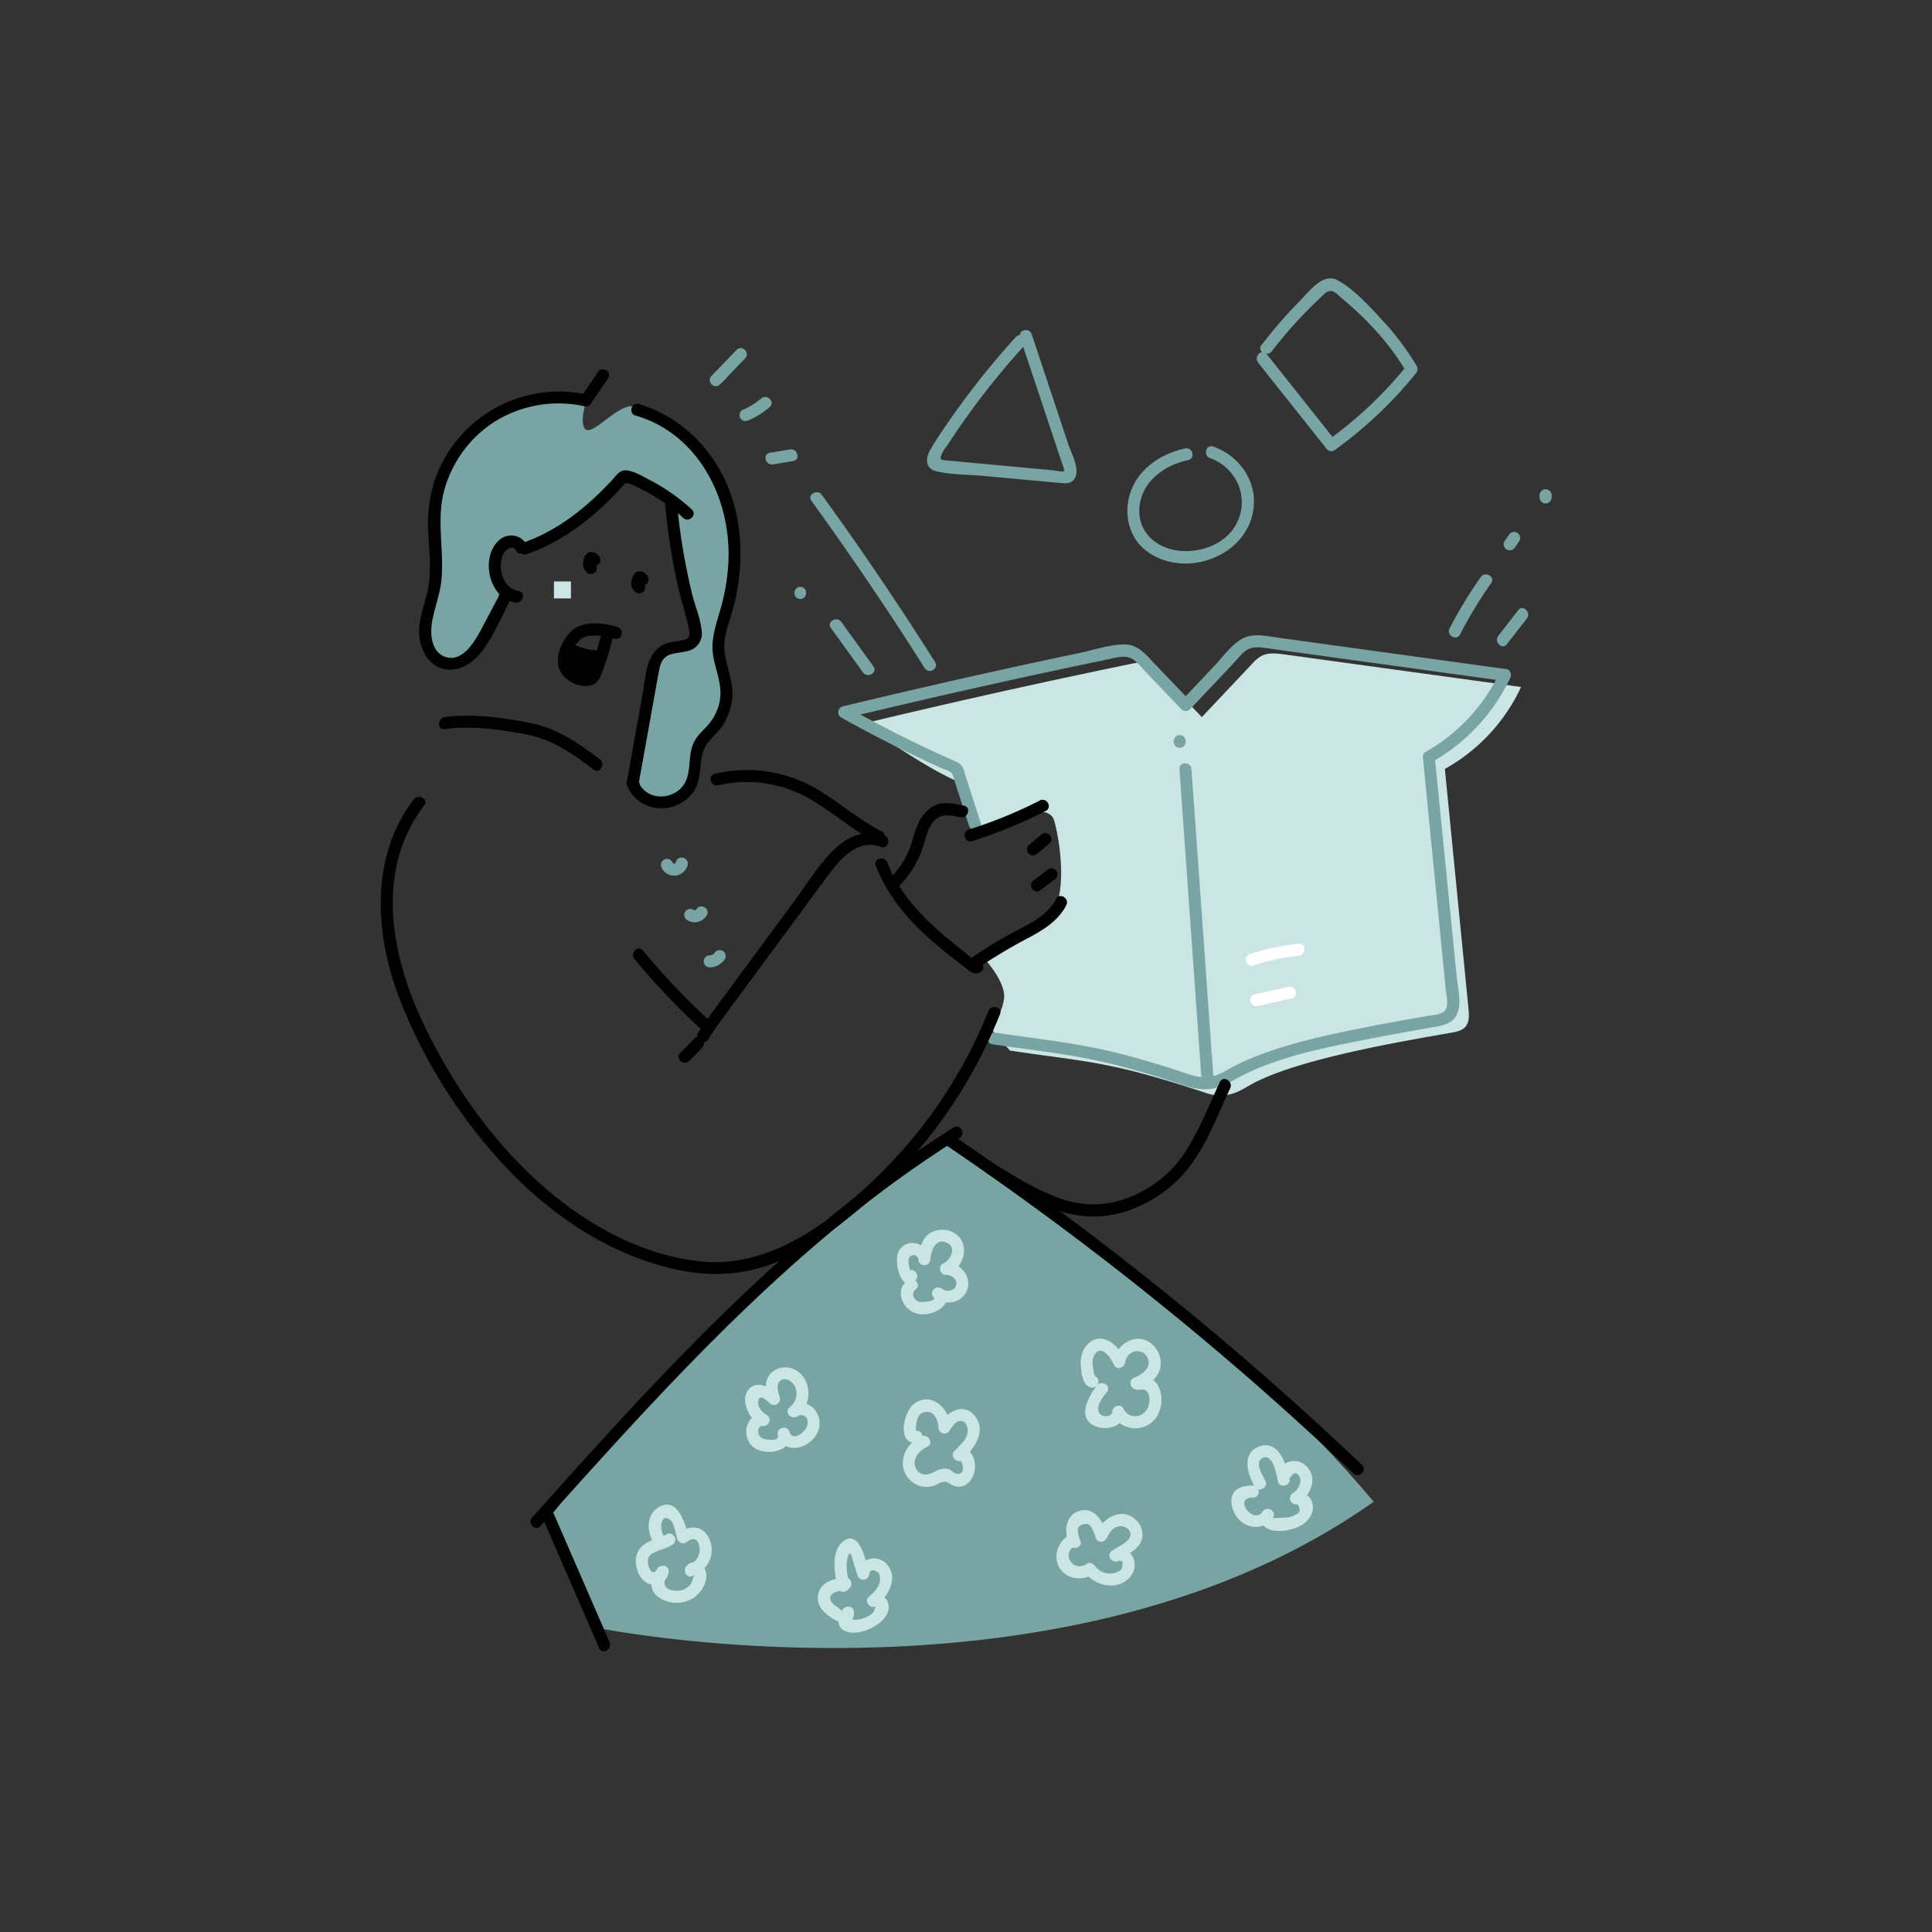
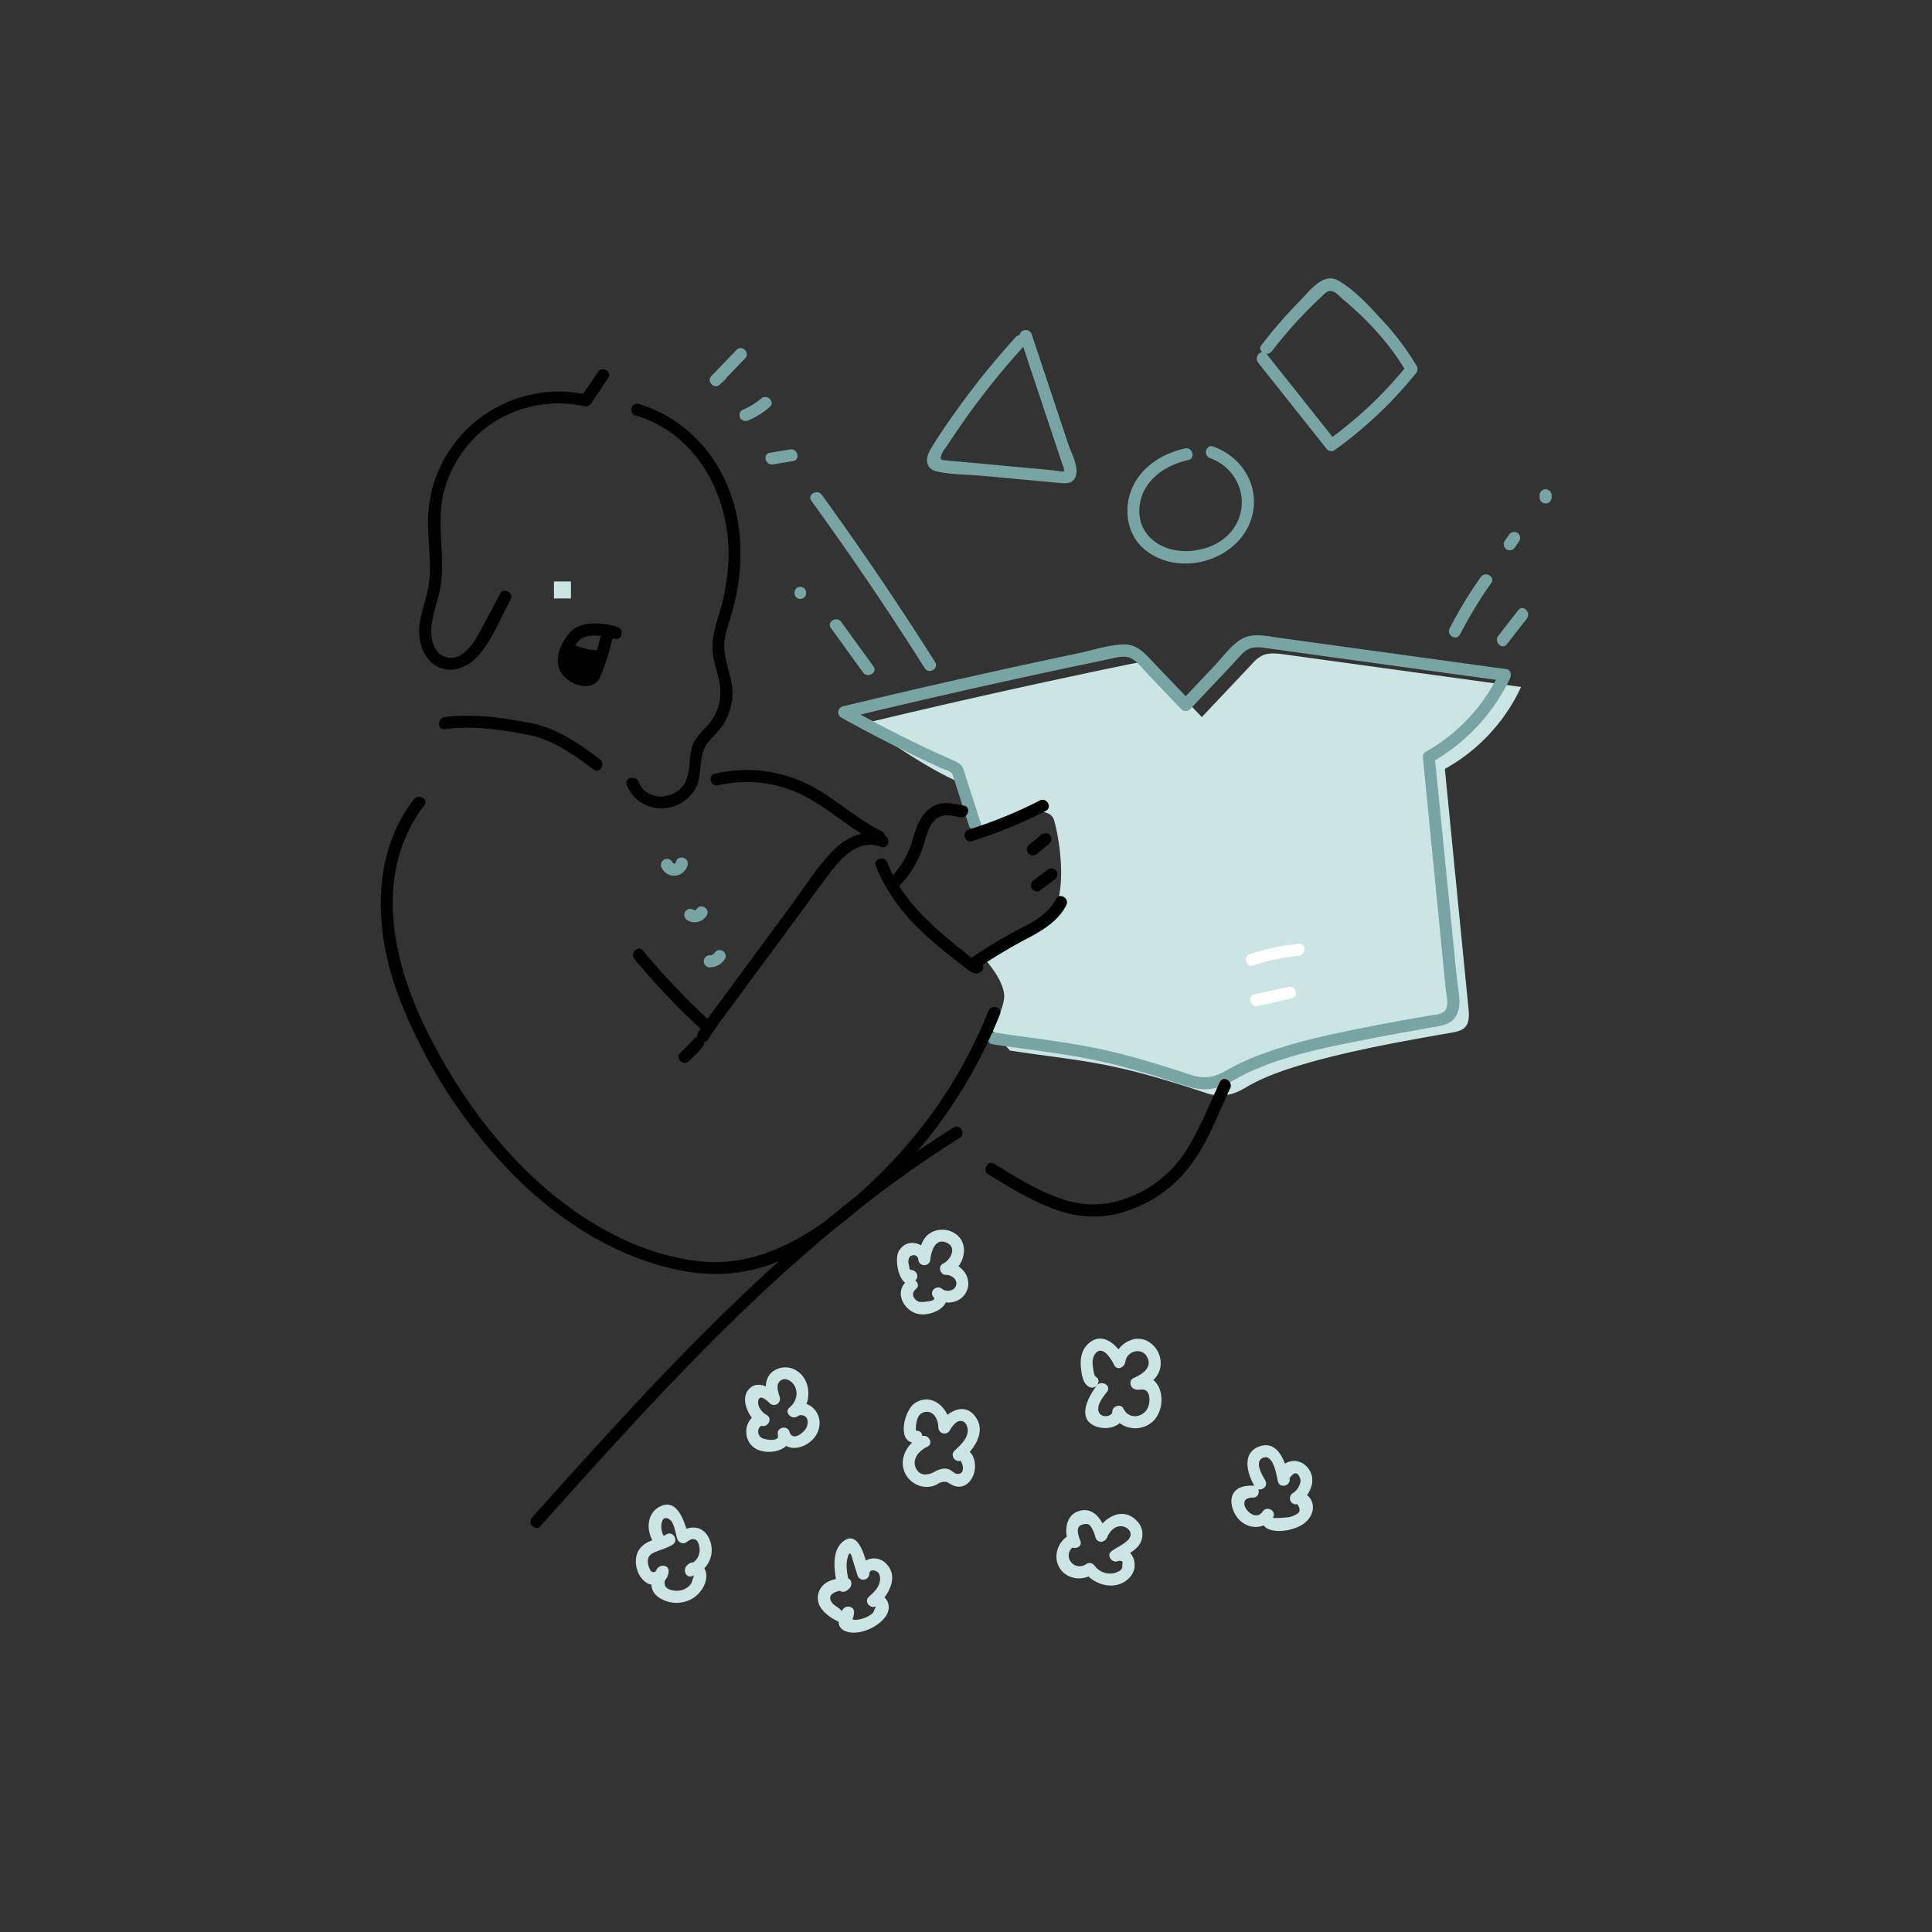
<svg xmlns="http://www.w3.org/2000/svg" viewBox="0 0 1000 1000" width="1000" height="1000">
  <rect x="0" y="0" width="1000" height="1000" fill="#333333" stroke="none" />
-   <path d="M308.92 842.54S549.41 891.61 711 777.31c0 0-55.8-68.55-137.39-127.66s-73.49-67.57-92.44-54.32S316 731.47 298.42 764.45s-18.26 11.94-7.4 36.92M225.7 294a186 186 0 01-3.2 19.8c-2.13 9.22-5.52 35.9 12.26 29.7s25.4-35 23.4-41.76-3.22-20.54 4.13-20.94 10.1 3.15 14.36 1.27 28.49-13 33.53-20.19 12.34-19.76 19.6-13.08 20.31 7.37 20.21 20.12 6.68 45.39 8.31 51.18 7.7 12.9-1.02 14.9-17.87 4-19.58 13.53-7.92 48.33-7.92 48.33.75 20.06 10.41 18.43 17.12-7.88 19.81-21.09 6.08-17.2 9.78-20.65 7.13-17.14 4.64-29.3a100.83 100.83 0 01-1.71-23.84s11-41.68 2.55-62.73-40.17-50-50.18-47.22-21.63 18.85-23.27 9.08 8.63-16.69-13.85-13.84-45.58 17.77-50.76 26.13-12.71 38.77-12.2 47.33.7 14.84.7 14.84z" fill="#78a5a3" />
  <path d="M522.72 543.76c39.52 6 50.81 5.08 102.18 22.19a22.76 22.76 0 0011.21.57c3.85-.72 7.29-2.8 10.69-4.76 23.18-13.35 78.05-22.62 104.4-27.23 2.56-.45 5.33-1 7.11-2.86 2.3-2.44 2.11-6.23 1.78-9.57L747.86 398a93.75 93.75 0 0039.45-42.43l-122.62-16.86c-4-.55-8.2-1-11.74.78a19.48 19.48 0 00-5 4.25l-25.87 27.42-21.98-22.93c-1.81-1.89-3.71-3.84-6.17-4.71-2.87-1-6-.42-9 .2q-70.11 14.44-139.72 31.22c19 10.65 32.59 21.8 52.51 30.52-.31 8.41 2.86 8.87 8.26 24.38 0 0 36-18.06 39.66-5.12s7.86 45.62-5.9 53.09-30.87 17.66-30.87 17.66 12 12.53 10.81 21.56a27.39 27.39 0 01-7.26 14.91" fill="#cae5e3" />
  <g fill="#78a5a3">
    <path d="M507.55 425.81L500 402.36c-1.25-3.88-1.27-6.26-4.93-8s-7.59-3.39-11.36-5.14q-23.08-10.75-45.26-23.22l-.74 5.69q45.29-10.9 90.8-20.85 22.51-4.91 45.08-9.58c4.65-1 9.64-2.72 13.74.69 2.8 2.33 5.22 5.33 7.73 8l16.47 17.2a3.14 3.14 0 004.4 0l15-15.87 7.49-7.93c2.43-2.58 5.16-6.46 8.62-7.71s8-.21 11.49.27l10.88 1.5 21.75 3 87 12-1.86-4.57A92.35 92.35 0 01738 389.1a3 3 0 00-1.54 2.69l9.51 96.49 2.33 23.64c.29 2.89 1.64 8.15-.12 10.81-1.55 2.34-5.49 2.44-8 2.88-10 1.76-20 3.51-29.91 5.46-21.28 4.16-43.07 8.58-63.18 16.9a108.52 108.52 0 00-11.61 5.7c-3.47 2-6.83 3.62-10.87 3.88-4.49.29-8.46-1.29-12.65-2.65-11.44-3.74-23-7.26-34.67-10.13-20.4-5-41.29-7.13-62-10.26-3.91-.59-5.6 5.41-1.65 6 19.35 2.91 38.88 4.88 58 9.29 11.89 2.74 23.61 6.23 35.23 10 6.75 2.17 13 4.79 20.23 3.75 6.16-.89 11.07-4.45 16.51-7.17 20.38-10.17 44.17-14.49 66.33-18.88 10.29-2 20.62-3.87 31-5.68 4.67-.82 10.05-1.41 12.7-5.91 3.31-5.63 1-13.86.4-19.87l-11.4-114.25-1.54 2.69a98.14 98.14 0 0040.57-43.56c.74-1.58.3-4.27-1.86-4.57l-94.93-13.07-23.74-3.28c-5.87-.81-12.55-2.42-18.09.55s-10.14 9.49-14.51 14.12l-17 18h4.4l-17.84-18.63c-4.54-4.74-8.87-10.48-16-10.47-7.73 0-16 2.87-23.56 4.46q-12 2.52-24 5.11-49.36 10.68-98.46 22.51a3.15 3.15 0 00-.75 5.69q20.51 11.49 41.77 21.55 5.21 2.44 10.46 4.81c1.46.66 3.71 1.17 4.83 2.31s1.41 3.31 1.91 4.87l7.27 22.55c1.22 3.8 7.23 2.17 6-1.66z" />
-     <path d="M610.48 398.1l11.34 159.42c.28 4 6.51 4 6.23 0L616.7 398.1c-.28-4-6.51-4-6.22 0zM613.72 383.79v-.36a3.12 3.12 0 00-6.23 0v.36a3.12 3.12 0 106.23 0z" />
  </g>
-   <path d="M344.32 261.84a337.56 337.56 0 006.72 42.3c1.54 6.81 3.91 13.51 5.29 20.33.42 2.08 1.23 4.5-.6 6-.82.68-2.4.85-3.38 1.06-2.16.46-4.38.63-6.51 1.24-11.51 3.27-11.49 16.87-13.26 26.67l-8.13 45.16c-.71 3.91 5.29 5.59 6 1.65l8.13-45.16c.71-3.92 1.38-7.86 2.13-11.78.56-3 1-6.71 3.38-8.88 3.39-3.15 9.42-2.16 13.49-4a9.18 9.18 0 005.65-9.59c-.56-6.55-3.55-13.38-5.1-19.78a325.8 325.8 0 01-7.59-45.29c-.38-3.95-6.61-4-6.22 0zM272.56 281.93a8.92 8.92 0 00-10-4.51c-4.47 1-7.41 5.23-8.69 9.37-3 9.79 1.86 23.33 12.93 25.11 3.91.63 5.6-5.37 1.65-6-5.71-.92-8.93-6.43-9.23-11.92a14.17 14.17 0 011.32-7.2c1.23-2.36 4.87-5.21 6.67-1.71s7.2.42 5.37-3.14zM310.27 288.3a4.69 4.69 0 00-3.91-2.58 3.53 3.53 0 00-2.76.91 6 6 0 00-1.11 1.92c-1.31 3-1 6.12 1.78 8.1a3.14 3.14 0 004.26-1.11 3.19 3.19 0 00-1.12-4.26 1.56 1.56 0 01.48.51v.12c0-.23 0-.2 0 0a3.79 3.79 0 01.63-1.55l-2.69 1.54c.54 0 .38-.09-.49-.22-.52-.65-.65-.74-.41-.28.69 1.54 2.92 1.9 4.26 1.12a3.18 3.18 0 001.11-4.26zM335.27 298.37a4.69 4.69 0 00-3.92-2.58 3.47 3.47 0 00-2.75.91 6.12 6.12 0 00-1.12 1.91c-1.3 3-1 6.13 1.78 8.11a3.13 3.13 0 004.26-1.12 3.18 3.18 0 00-1.11-4.26 1.83 1.83 0 01.48.52v.11c0-.23 0-.19 0 0a3.77 3.77 0 01.62-1.55L330.8 302c.54 0 .37-.09-.49-.23-.52-.64-.66-.73-.41-.27.68 1.53 2.91 1.9 4.25 1.12a3.19 3.19 0 001.12-4.26z" />
-   <path d="M272.7 286.83c15.33-5.4 28.7-14.6 40.42-25.76 3-2.84 5.86-5.8 8.64-8.84 2-2.16 1.24-2.42 3.68-1.93 2 .41 4.29 1.81 6.15 2.71a93.61 93.61 0 0122.06 15.07c3 2.7 7.37-1.69 4.4-4.4a99.64 99.64 0 00-21.82-15.29c-3.46-1.77-8.08-4.61-12-4.94-3.45-.3-5.27 2.68-7.39 5C304 262.32 289 274.49 271 280.82c-3.75 1.32-2.13 7.34 1.66 6z" />
  <path d="M329 215.08c32.36 9.48 49.19 42.68 48.06 74.76a107.25 107.25 0 01-4.37 26.25c-2.29 7.84-4.94 15.39-3.5 23.66 1.49 8.53 5.3 15.83 3 24.68a26.51 26.51 0 01-5.67 10.77c-2.66 3-5.76 5.56-7.5 9.29-3.47 7.41-.43 17-6.4 23.3-6.32 6.7-18.57 6-22.17-3.15-1.45-3.69-7.47-2.08-6 1.65 5.72 14.55 25.33 16.19 34.39 3.68 5.58-7.71 1.78-18.4 7.62-25.68 2.85-3.54 6.25-6.3 8.53-10.33a33 33 0 003.95-11.72c1.43-10.37-4.67-19.33-4-29.46.36-5.17 2.28-10.11 3.72-15a115.74 115.74 0 003.56-16.46c2.69-19.22.4-39.32-8.83-56.59-9-16.88-24.31-30.2-42.77-35.61-3.85-1.13-5.5 4.88-1.65 6zM309.46 192.6l-8.86 13.13 3.52-1.44a68.06 68.06 0 00-79 44 71.07 71.07 0 00-3.51 25.82c.36 10.53 2 21.15-.24 31.58-1.75 8.19-5.43 16.23-4.18 24.79.93 6.35 4.43 12.9 10.74 15.25 8.17 3 16.34-1.88 21.23-8.24 6.2-8 10.33-18.11 15.07-27.06 1.88-3.54-3.49-6.69-5.37-3.14-3.42 6.43-6.78 12.91-10.25 19.31s-9.83 16.69-18.61 13.22c-6.7-2.64-7.41-11.6-6.41-17.65 1.23-7.45 4.17-14.43 4.89-22 1.52-15.9-2.88-31.59 1.71-47.27a61.59 61.59 0 0124.43-33.74 62.38 62.38 0 0147.8-8.89 3.25 3.25 0 003.52-1.43l8.85-13.13c2.25-3.33-3.14-6.45-5.37-3.14zM230.25 377.39c14.09-1.86 28.88.14 42.75 2.88 13.2 2.6 23.76 10.13 34.29 18.08 3.2 2.41 6.31-3 3.14-5.38-10.95-8.26-22.06-16-35.77-18.7-14.37-2.84-29.82-5-44.41-3.11-3.92.52-4 6.75 0 6.23zM214.21 413.72c-23 30-20.21 70.54-7.11 104a271.08 271.08 0 0057 88.75c23.31 24 52.58 43.29 85.6 50.56 18.67 4.12 37.08 3 54.64-4.77 16.52-7.3 31.43-18.58 44.95-30.43A254.33 254.33 0 00517.57 525c1.48-3.72-4.53-5.33-6-1.65a247.44 247.44 0 01-55.49 83.69c-24.39 24.18-56.33 49.39-92.66 45.93-32.6-3.11-63.1-21-86.7-42.9s-42.43-49.21-56.6-78.17c-17.45-35.69-26.69-81-.53-115 2.44-3.18-3-6.28-5.37-3.14zM453.32 448.12c5 12.86 13.18 23.78 23 33.31 5 4.82 10.33 9.29 15.77 13.6 2.72 2.15 5.46 4.26 8.22 6.36 2 1.51 3.74 3.12 6.37 2.18a3.19 3.19 0 002.18-3.83l-.11-.39c-1-3.86-7-2.22-6 1.66l.11.38 2.17-3.83c-.16.06-6.28-5.16-6.65-5.45-2.32-1.81-4.62-3.64-6.89-5.52-4.31-3.57-8.51-7.28-12.46-11.24-8.34-8.33-15.48-17.82-19.75-28.88-1.43-3.7-7.45-2.09-6 1.65z" />
  <path d="M464.34 459.72a52.94 52.94 0 0013.37-21.28c1.53-4.61 2.4-9.93 5.81-13.61 3.85-4.16 8.76-2.69 13.7-1.83 3.92.67 5.6-5.32 1.66-6-4.31-.74-9-2.06-13.3-.76-4.11 1.23-7.36 4.59-9.4 8.25-2.76 4.94-3.59 10.65-5.79 15.82a46.59 46.59 0 01-10.45 15c-2.87 2.81 1.53 7.21 4.4 4.4zM538.17 414.36a233.85 233.85 0 01-36.71 15c-3.81 1.19-2.18 7.2 1.65 6a243.59 243.59 0 0038.2-15.65c3.56-1.83.42-7.21-3.14-5.38zM538.86 432.11l-6.38 5.33a3.14 3.14 0 000 4.41 3.19 3.19 0 004.4 0l6.38-5.34a3.12 3.12 0 000-4.4 3.18 3.18 0 00-4.4 0zM542.68 449.89l-7.59 5.68a3.21 3.21 0 00-1.11 4.26c.77 1.32 2.9 2.13 4.26 1.11l7.59-5.67a3.21 3.21 0 001.11-4.26c-.77-1.32-2.9-2.13-4.26-1.12zM546.58 465.36c-3.89 7.64-11.48 11.64-18.79 15.45A239 239 0 00503 495.66c-3.28 2.26-.17 7.66 3.14 5.38a284.32 284.32 0 0127.31-16.21c7.4-4 14.56-8.64 18.47-16.33 1.81-3.56-3.56-6.71-5.38-3.14zM328.4 496.35a362.7 362.7 0 0036 37.79 3.16 3.16 0 004.88-.63l40.64-55.07c6.57-8.9 13.05-17.86 19.71-26.69 6.19-8.21 15.1-17.7 26.42-13.39 3.75 1.43 5.37-4.59 1.65-6-9.54-3.63-19.36.76-26.23 7.59-8.07 8-14.3 18.25-21 27.36l-46.53 63.06 4.89-.63A362.6 362.6 0 01332.81 492c-2.55-3.1-6.93 1.33-4.41 4.4zM356.57 549.25a83.23 83.23 0 007-7.2 3.2 3.2 0 000-4.4 3.14 3.14 0 00-4.4 0 83.23 83.23 0 01-7 7.2c-3 2.71 1.44 7.1 4.4 4.4z" />
  <path d="M366.55 538l4.14-6.51a3.11 3.11 0 10-5.37-3.14l-4.15 6.51a3.11 3.11 0 005.38 3.14z" />
  <g fill="#78a5a3">
    <path d="M420 259.25q30.67 42.35 58.62 86.57c2.13 3.37 7.52.25 5.37-3.15q-27.93-44.19-58.62-86.56c-2.32-3.21-7.73-.11-5.37 3.14zM755.7 328.4a226.09 226.09 0 0116.13-26.58c2.31-3.28-3.09-6.4-5.38-3.14a227.45 227.45 0 00-16.13 26.58c-1.83 3.55 3.54 6.7 5.38 3.14zM784.16 283.3l2.24-3.3a3.12 3.12 0 00-1.11-4.26 3.18 3.18 0 00-4.29 1.16l-2.25 3.26a3.14 3.14 0 001.12 4.26 3.19 3.19 0 004.26-1.12zM803.11 257.45v-1.1a3.11 3.11 0 00-6.22 0v1.1a3.11 3.11 0 006.22 0zM430.08 325.06l16.62 23c2.33 3.21 7.73.11 5.38-3.15l-16.63-23c-2.32-3.21-7.72-.11-5.37 3.14zM414.23 310c4 0 4-6.23 0-6.23s-4 6.23 0 6.23zM779.94 333.46l10.33-13.25c2.43-3.13-1.95-7.56-4.41-4.4l-10.32 13.25c-2.43 3.12 1.94 7.56 4.4 4.4zM525.8 174.42A416.68 416.68 0 00495.4 212c-4.78 6.68-9.51 13.47-13.74 20.51-2.78 4.62-2.9 10.12 3.32 11.52 7.63 1.72 16.11 1.57 23.89 2.28l26.82 2.48c4.31.39 8.61.81 12.91 1.19 2.53.22 5.27.55 7.13-1.59 3.95-4.57-1.13-13.52-2.64-18.06L534 173c-1.26-3.78-7.27-2.16-6 1.65l17.53 52.62 4.07 12.21c.43 1.28 1.57 3.7 1 4.44-.36.46-5-.46-6-.55l-27.81-2.57-26.79-2.47c-3.35-.31-3.67-.37-2.48-3.47.61-1.6 2-3.17 3-4.62q3.5-5.37 7.14-10.63a399.57 399.57 0 0132.6-40.79c2.69-2.95-1.7-7.37-4.41-4.4zM613.39 232.12c-11.61 2.52-22.81 9.52-27.53 20.82-4.57 10.92-2.46 24.37 7.12 31.89 20.06 15.75 54.21 2.87 56-23.24.94-13.81-8.21-25.94-21-30.46-3.78-1.35-5.41 4.66-1.65 6 11.79 4.19 18.87 16.62 15.64 28.88-3.53 13.39-17.23 19.94-30.3 19.16s-23.63-10.05-21.75-23.82c1.76-12.83 13.26-20.65 25.1-23.23 3.91-.85 2.26-6.86-1.65-6zM651.19 187.68l35.69 44.92a3.1 3.1 0 003.77.49 216.75 216.75 0 0042.19-39.82 3.24 3.24 0 00.48-3.77 137.63 137.63 0 00-18.42-24.36c-6.43-7-13.93-15.23-22.26-19.94-7.75-4.4-14.72 5.4-19.56 10.27a241.86 241.86 0 00-20.17 23.2c-2.43 3.18 3 6.28 5.38 3.14A229 229 0 01675 162.39q4.29-4.44 8.8-8.65c1.72-1.59 3.36-3.91 6.28-2.82 1.76.66 3.77 2.94 5.23 4.16 12.69 10.6 24.36 23.22 32.69 37.56l.49-3.77a211.42 211.42 0 01-40.93 38.85l3.77.48-35.69-44.92c-2.49-3.14-6.87 1.29-4.4 4.4z" />
  </g>
  <path d="M286.73 300.96h8.79v8.79h-8.79z" fill="#cae5e3" />
  <path d="M319.63 324.57c-6.51-2.2-17.47-3.32-23.14 1.43-5.33 4.47-9.92 14.44-6.66 21.1 2.73 5.56 10.74 9.65 16.82 7.37 3.24-1.22 4.21-4.48 5.33-7.44a134.53 134.53 0 005.21-17.34h-6l.14.74.8-3-.49.57c-2.59 3 1.79 7.45 4.4 4.4a4.33 4.33 0 001.15-4.34c-.58-3-5.33-2.9-6 0a132.14 132.14 0 01-4.87 16.45c-1.14 3-1.44 4.89-5.17 4a8.6 8.6 0 01-5.68-4c-2.07-4 2.29-12.21 6-14.27 4.19-2.32 12.24-1.11 16.51.34 3.81 1.28 5.44-4.73 1.66-6z" />
  <path d="M293.61 338.91a46.91 46.91 0 0014.82 4c3.66.37 4-5 .83-6.11a10.37 10.37 0 00-13.13 7.12h6l-1-3.51c-.94-3.41-6-2.67-6.11.83a13.77 13.77 0 001.45 6.4c1.38 2.9 5.78 1.34 5.8-1.57a19.44 19.44 0 00-2-8.74c-1.19-2.48-5-1.69-5.69.75-.92 3.38-.81 8.88 2.61 11 3.83 2.38 7.15-1.38 8.17-4.76l-6.12-.82.42 3.64c.26 2.3 3.45 4.59 5.31 2.2a20.37 20.37 0 002.93-5l-6.11-.82.15 1.33c.46 3.93 6.69 4 6.23 0l-.16-1.33a3.13 3.13 0 00-6.11-.83 10.31 10.31 0 01-1.33 2.27l5.31 2.2-.41-3.64c-.39-3.34-5-4.41-6.12-.83a4.66 4.66 0 01-.42 1.15c1.62.53 2.12.26 1.51-.83.19-1.05-.17-2.12.14-3.26l-5.69.74a12.28 12.28 0 011.16 5.6l5.8-1.57a6.92 6.92 0 01-.61-3.26l-6.11.83 1 3.5a3.14 3.14 0 006 0 4.11 4.11 0 015.47-2.77l.83-6.12a37.2 37.2 0 01-11.67-3.14c-3.63-1.64-6.79 3.72-3.15 5.37zM371.75 406.47a65 65 0 0145.25 5.86c12.7 6.83 23.33 16.87 36.24 23.37 3.57 1.8 6.73-3.57 3.14-5.37-14.38-7.25-26-19-40.73-25.59a71.74 71.74 0 00-45.59-4.27c-3.9.9-2.25 6.9 1.66 6zM511.54 607.81c12 7.39 24.23 14.94 37.72 19.24a54.37 54.37 0 0036.59-1.18 67.59 67.59 0 0029.56-21.62c9.36-12.09 14.9-27.21 21.34-41 1.69-3.61-3.68-6.77-5.38-3.14-5.79 12.38-10.88 25.67-18.51 37.07a60.77 60.77 0 01-28.66 22.66 49.34 49.34 0 01-34.81.67c-12.36-4.22-23.65-11.28-34.71-18.1-3.42-2.11-6.55 3.27-3.14 5.37zM279.82 789.81C331.07 732.6 382.71 675 443 627.08A596.45 596.45 0 01496.7 589c3.39-2.13.27-7.52-3.14-5.38-65.7 41.31-121.4 96-173.76 152.77-14.94 16.21-29.67 32.63-44.38 49.06-2.67 3 1.72 7.39 4.4 4.4z" />
-   <path d="M315.49 849.9l-28.77-66.18c-1.59-3.66-7-.5-5.37 3.14l28.76 66.19c1.6 3.66 7 .5 5.38-3.15zM490.42 593.24a1648.56 1648.56 0 01166.33 129.22q22.25 19.68 43.75 40.16c2.9 2.76 7.31-1.63 4.4-4.4a1661.4 1661.4 0 00-162.06-135.58q-24.33-17.83-49.28-34.78c-3.32-2.26-6.44 3.13-3.14 5.38z" />
  <path d="M648.71 499.72a110.91 110.91 0 0123.49-5c3.94-.4 4-6.63 0-6.23a120 120 0 00-25.15 5.26c-3.79 1.24-2.17 7.25 1.66 6zM651 520.71l17.53-3.92c3.91-.88 2.26-6.88-1.65-6l-17.53 3.92c-3.91.87-2.25 6.87 1.65 6z" fill="#fff" />
  <g fill="#78a5a3">
    <path d="M342.51 449.22a7.19 7.19 0 007.22 4 7.3 7.3 0 006.16-5.49c1-3.89-5-5.54-6-1.65-.36 1.42-1.5 1.09-2 0a3.13 3.13 0 00-4.26-1.11 3.17 3.17 0 00-1.11 4.25zM355.65 476.25a7.36 7.36 0 0010.17-2.45c2.07-3.45-3.31-6.58-5.37-3.14-.12.19-.14.37 0 .08-.06.15-.34.31 0 .09a2.85 2.85 0 01-.51.3c.4-.19 0 0-.23 0-.49.09.44 0-.06 0h-.32c.34 0-.35-.19-.06 0s-.42-.27-.41-.26a3.11 3.11 0 00-3.14 5.38zM367.18 500.69a9.49 9.49 0 008-4.26 3.14 3.14 0 00-1.12-4.26 3.18 3.18 0 00-4.26 1.11c.19-.2.16-.17-.08.11s-.29.3-.44.44c.23-.16.19-.14-.11.07s-.36.22-.54.31a2.74 2.74 0 01-1.43.25 3.12 3.12 0 000 6.23z" />
  </g>
  <g fill="#cae5e3">
    <path d="M469.52 658.3l1.77-.41-.6-1.6c0-1.24-.65-2.39-.48-3.71s.41-2.29 1.79-2.73a2.41 2.41 0 013.31 1.9 3.11 3.11 0 006.22 0c.55-4.45 2.65-11.18 8.55-8.49 5.4 2.46 1.91 9-2 10.82-2.81 1.32-1.41 5.94 1.57 5.8 2.82-.13 6.61 2.72 5 6-1.18 2.42-5 2.9-6.93 1.3-3.06-2.5-7.16 1.4-4.4 4.4 1.95 2.14-6.93 2.46-7.48 2.28-3-1-4.51-4.46-1.81-6.62 3.13-2.5-1.3-6.87-4.4-4.4-7.15 5.71-1.86 15.87 5.92 17.32 7.14 1.34 19.5-5 12.17-13l-4.4 4.4c5.38 4.41 14.33 3.35 17.16-3.6 2.91-7.14-3.56-14.67-10.84-14.33l1.57 5.8c8.29-3.9 11.28-16.67 2.17-21.54a12.07 12.07 0 00-11.87.33c-4.63 2.93-5.59 8.47-6.21 13.5h6.22c-1-8.09-12-12-16.36-4-2.79 5.17 1.31 22.37 8.75 14.92 2.83-2.84-1.57-7.24-4.4-4.4zM396.73 732.31c-2.06-1-4.41-3.89-4.33-6.39.15-4.9 4.22-1.42 6.06.44a3.14 3.14 0 005.2-3c-.69-2.33-2.24-6.28-.1-8.38 2.46-2.44 5.93-.44 7.41 1.83 2.55 3.93 1.15 8.93-2.28 11.69-3.12 2.52 1.31 6.89 4.4 4.4.89-.71 2.67-.43 3.55.15 1.81 1.21 1.59 3.86.9 5.57-1.1 2.73-7.24 7.81-8.89 2.5-1.18-3.81-7-2.23-6 1.66s-7.6 2.39-8.89 1.14c-2.14-2.06-1.71-5.74 1.55-6.4 3.93-.8 2.27-6.8-1.65-6-8.35 1.69-9.9 13.09-3.26 17.83 6.35 4.54 20.93 1.86 18.25-8.22l-6 1.66c3.55 11.43 18.17 6.53 21.06-2.79s-6.87-18-15-11.49l4.4 4.4c7.39-6 7.23-19.23-1.59-23.93a10.84 10.84 0 00-12.35 1.61c-3.94 3.91-2.9 9.67-1.49 14.44l5.2-3c-4-4-11.75-8.46-16-2-3.66 5.55 1.51 15.1 6.73 17.75 3.56 1.81 6.72-3.56 3.14-5.38zM474.33 740.55c-.62 0-.06-3.61 0-4 .47-2.58 1.3-4.9 4-5.6 5-1.28 7.33 4 7.38 8a3.14 3.14 0 005.8 1.57c1.19-2.07 3.6-5.78 6.65-4.91 1.91.54 2.78 3.14 2.75 4.86-.09 4.33-4 7.7-6.88 10.45-2.29 2.21.09 5.95 3 5.21.79-.2 3.5 7.26-1.8 6.73-1.25-.12-2.87-2-4.19-2.37-2.7-.87-5 .07-7.41 1.35-3.48 1.87-7.62 2.31-9.61-2.06-2.16-4.74 2-9.12 5.93-10.94 3.64-1.67.48-7-3.14-5.37-6.6 3-11.44 10.64-8.81 17.93 2.45 6.81 10.55 10.3 17 6.91a7.32 7.32 0 013.31-1.32c1.94-.19 2.22.39 3.79 1.25a8.53 8.53 0 004.58 1.26c3.43-.19 5.8-2.72 7.05-5.75 2.56-6.19-.1-15.7-8.35-13.63l3 5.21c5.89-5.66 12.39-14.35 6.28-22.33-5.77-7.56-14.87-2.09-18.58 4.38L492 739c-.11-9.17-9.09-18.82-18.46-12.74-5.65 3.66-9.81 21.28.81 20.55 4-.28 4-6.51 0-6.23zM567 712.46c-.85-.4-1.37-5.4-1.41-6a8.47 8.47 0 011-5.36c3.77-5.59 8.51 2.14 10.08 5.39s5.46 1.13 5.8-1.57c.72-5.74 8.51-7.8 11.31-2.46 2.9 5.53-2.81 9-7.14 10.86-2.21 1-1.86 4.31 0 5.37 2 1.16 3 .36 5.08.57 3.56.34 3.61 5.48 2.82 8.22-1.77 6.16-10.06 7.85-13 1.67-1.36-2.85-5.86-1.39-5.8 1.57s-8.25 3.9-7.2-2.55c.45-2.71 2.85-5.7 4.47-7.82 2.44-3.18-3-6.28-5.37-3.14-4.07 5.32-10.09 16.2-1.66 20.54 6.09 3.14 16.13 1.09 16-7l-5.8 1.57c4.25 8.9 17.19 9.19 22.46 1.12a16.6 16.6 0 001.81-13.75 11 11 0 00-3.56-5.51 6.23 6.23 0 00-3.68-1.38c-.77 0-2.92.82-3.4.55v5.37c4.67-2 9.37-5.09 10.67-10.35a13 13 0 00-4.13-12.54c-7.9-7-18.92-.13-20.07 9.12l5.8-1.57c-3.43-7.11-11.7-15-19.17-7.5-3 3-3.86 7.32-3.46 11.44.34 3.5.83 8.86 4.4 10.58s6.75-3.63 3.14-5.38zM559.15 797.45a20.09 20.09 0 01-1-3.09c-.59-2.83-.37-4.75 2.7-5.4 2.79-.58 3.41.43 4.71 2.83a22 22 0 011.48 4c1 3.14 4.86 2.74 6 0s3.32-5.41 6.31-5.79c2.67-.35 6.6 1.7 5.7 5.09s-7.3 5.78-9.84 7.93c-2.79 2.36.77 6.49 3.77 4.89q2.77-.32 1.89 2.06a2.88 2.88 0 01-2 3.38 8.13 8.13 0 01-4.16 1.11 9.8 9.8 0 01-8-3.9c-.95-1.27-2.74-2.15-4.25-1.12-6.91 4.7-13.37-5.1-6.13-9.32 3.46-2 .33-7.4-3.14-5.38-5.7 3.32-8.33 10.94-4.74 16.82s11.73 6.94 17.15 3.26l-4.26-1.12c5.47 7.3 17.14 10.08 23.72 2.4 5.78-6.76-.48-18.23-9.22-13.57l3.77 4.89c3.61-3.06 8.6-4.62 10.8-9.12a9.85 9.85 0 00-2.21-11.34c-7.63-7.6-17.77-1-21.16 7.17h6c-2-6.21-6.32-14.38-14.29-12.1-7.57 2.16-7.91 11-5.55 17.1 1.43 3.7 7.45 2.09 6-1.65zM654.94 766.28c-1.4-2.29-5.88-9.69-1.33-11.68 5.62-2.46 7.15 9.5 7.85 12.2 1 3.9 6.86 2.25 6-1.65q3.51-5.05 5.38-.18a3.76 3.76 0 010 3 8.52 8.52 0 01-3.72 4.91 3.13 3.13 0 002.4 5.69q2.64 3.83-.78 5.38a12.91 12.91 0 01-3.16 1.27c-.56.17-8.95.82-8.68.33 2-3.55-3.12-6.42-5.38-3.14-4.79 7-15.53-7.33-5-7.25 4 0 4-6.19 0-6.22-3.65 0-7.79.44-9.95 3.77-2.27 3.5-1 8.19 1 11.52 4.35 7.21 14.3 8.53 19.26 1.32l-5.38-3.14c-2 3.74-.32 7.88 3.74 9.29 4.94 1.72 12.22.22 16.62-2.38 3.89-2.29 6.88-7.06 5.37-11.67-1.34-4.09-5.37-5.94-9.38-5.09l2.4 5.69c6.34-4.53 10.36-13.81 3.36-19.88a8.64 8.64 0 00-14.14 8.47l6-1.65c-1.83-7.15-5.42-20.48-15.92-16.38-9.09 3.55-5.71 14.53-2 20.65 2.08 3.42 7.47.29 5.38-3.14zM439.68 820c-1-4.44-2.18-9.36-.92-13.88 1.32-4.71 2.17-.08 2.76 1.82l2.34 7.47a3.12 3.12 0 006.11-.82c.25-3.12 4-1.5 4.78-.36a5.85 5.85 0 01.69 4c-.43 3.46-3.26 6.08-5.72 8.28-2.71 2.42.75 6.51 3.77 4.89-.45.24-1.09 2.81-1.77 3.52a12.78 12.78 0 01-4.5 2.61c-1.75.68-8.07 2.19-5.59-1.39l-5.8-1.57c.07-1.62-4-3.42-5.05-4.84-3.74-5 3.12-6.51 6.88-6.76 4-.26 4-6.48 0-6.22-4.51.29-9.35.88-12.38 4.63a9.2 9.2 0 00-.29 11c3.18 4.93 16.58 13.31 17.06 2.21.14-3.31-4.16-3.94-5.8-1.58-2.48 3.59-3.8 9.17 1.27 11.25s11.82-.21 16-3c3.65-2.39 7.64-6.64 6.17-11.4a6.44 6.44 0 00-9.38-3.84l3.77 4.89c5.9-5.27 11.43-14.93 4.39-21.81a8.71 8.71 0 00-14.76 5.52l6.11-.83c-1.32-4.24-4.5-22.35-13-16.25-7.13 5.13-4.8 17.06-3.21 24.14.87 3.91 6.87 2.26 6-1.65zM343.63 795c-2.26-2.7-1.94-12.61 3.43-8.13 1.89 1.58 2.71 7.29 3.46 9.63.59 1.8 2.83 3 4.58 1.86 1.55-1 3.06-2.35 5-1.39 1.37.67 1.93 3.38 2 4.66a7.83 7.83 0 01-5.44 8.15l3 5.21c-1.27 1.52-1.08 4-2.69 5.62a9.1 9.1 0 01-4.42 2.52 10.62 10.62 0 01-5.67-.31c-4.16-1.39-3.18-5.16-1.23-7.9l-5.8-1.57c-1.83.8-3 .33-3.62-1.41a9.73 9.73 0 01-.94-4.25c.32-2.79 2.12-3.66 4.31-4.56 2.86-1.17 5.79-1.95 8.46-3.56 3.42-2.08.3-7.46-3.14-5.38-3.91 2.37-8.88 2.79-12.36 5.9-3.73 3.32-4.16 8.46-2.57 13 1.28 3.65 4.33 7.15 8.45 7.29a7.34 7.34 0 007.63-7c.29-3.37-4.19-3.83-5.8-1.57-3.79 5.34-4.92 11.67 1.5 15.5a16.39 16.39 0 0016.94-.1c4.17-2.67 7.75-8.19 6.7-13.31-.95-4.65-6.76-7.35-10.15-3.29-1.79 2.15-.18 6.37 3 5.21 7-2.54 11.61-9.35 9.68-16.91-2.13-8.35-9.24-10.44-16.07-5.9l4.58 1.86c-2-6.06-5.26-19.61-14.65-15.19-7.7 3.62-7.42 14.06-2.66 19.75 2.58 3.08 7-1.34 4.41-4.4z" />
  </g>
  <g fill="#78a5a3">
    <path d="M371.19 191.78l-2.93 2.82 4.4 4.4 13-13.5c2.78-2.88-1.62-7.29-4.41-4.4l-13 13.5c-2.78 2.89 1.51 7.19 4.4 4.4l2.93-2.82c2.89-2.79-1.51-7.19-4.4-4.4zM387.46 217.54a41.62 41.62 0 0010.93-6.87c3-2.61-1.38-7-4.41-4.4a36.78 36.78 0 01-9.66 5.9c-1.56.66-1.87 2.93-1.12 4.25.92 1.62 2.72 1.77 4.26 1.12zM400.12 240.37l10.43-1.74c3.94-.66 2.27-6.66-1.65-6l-10.43 1.74c-3.94.66-2.27 6.66 1.65 6z" />
  </g>
</svg>